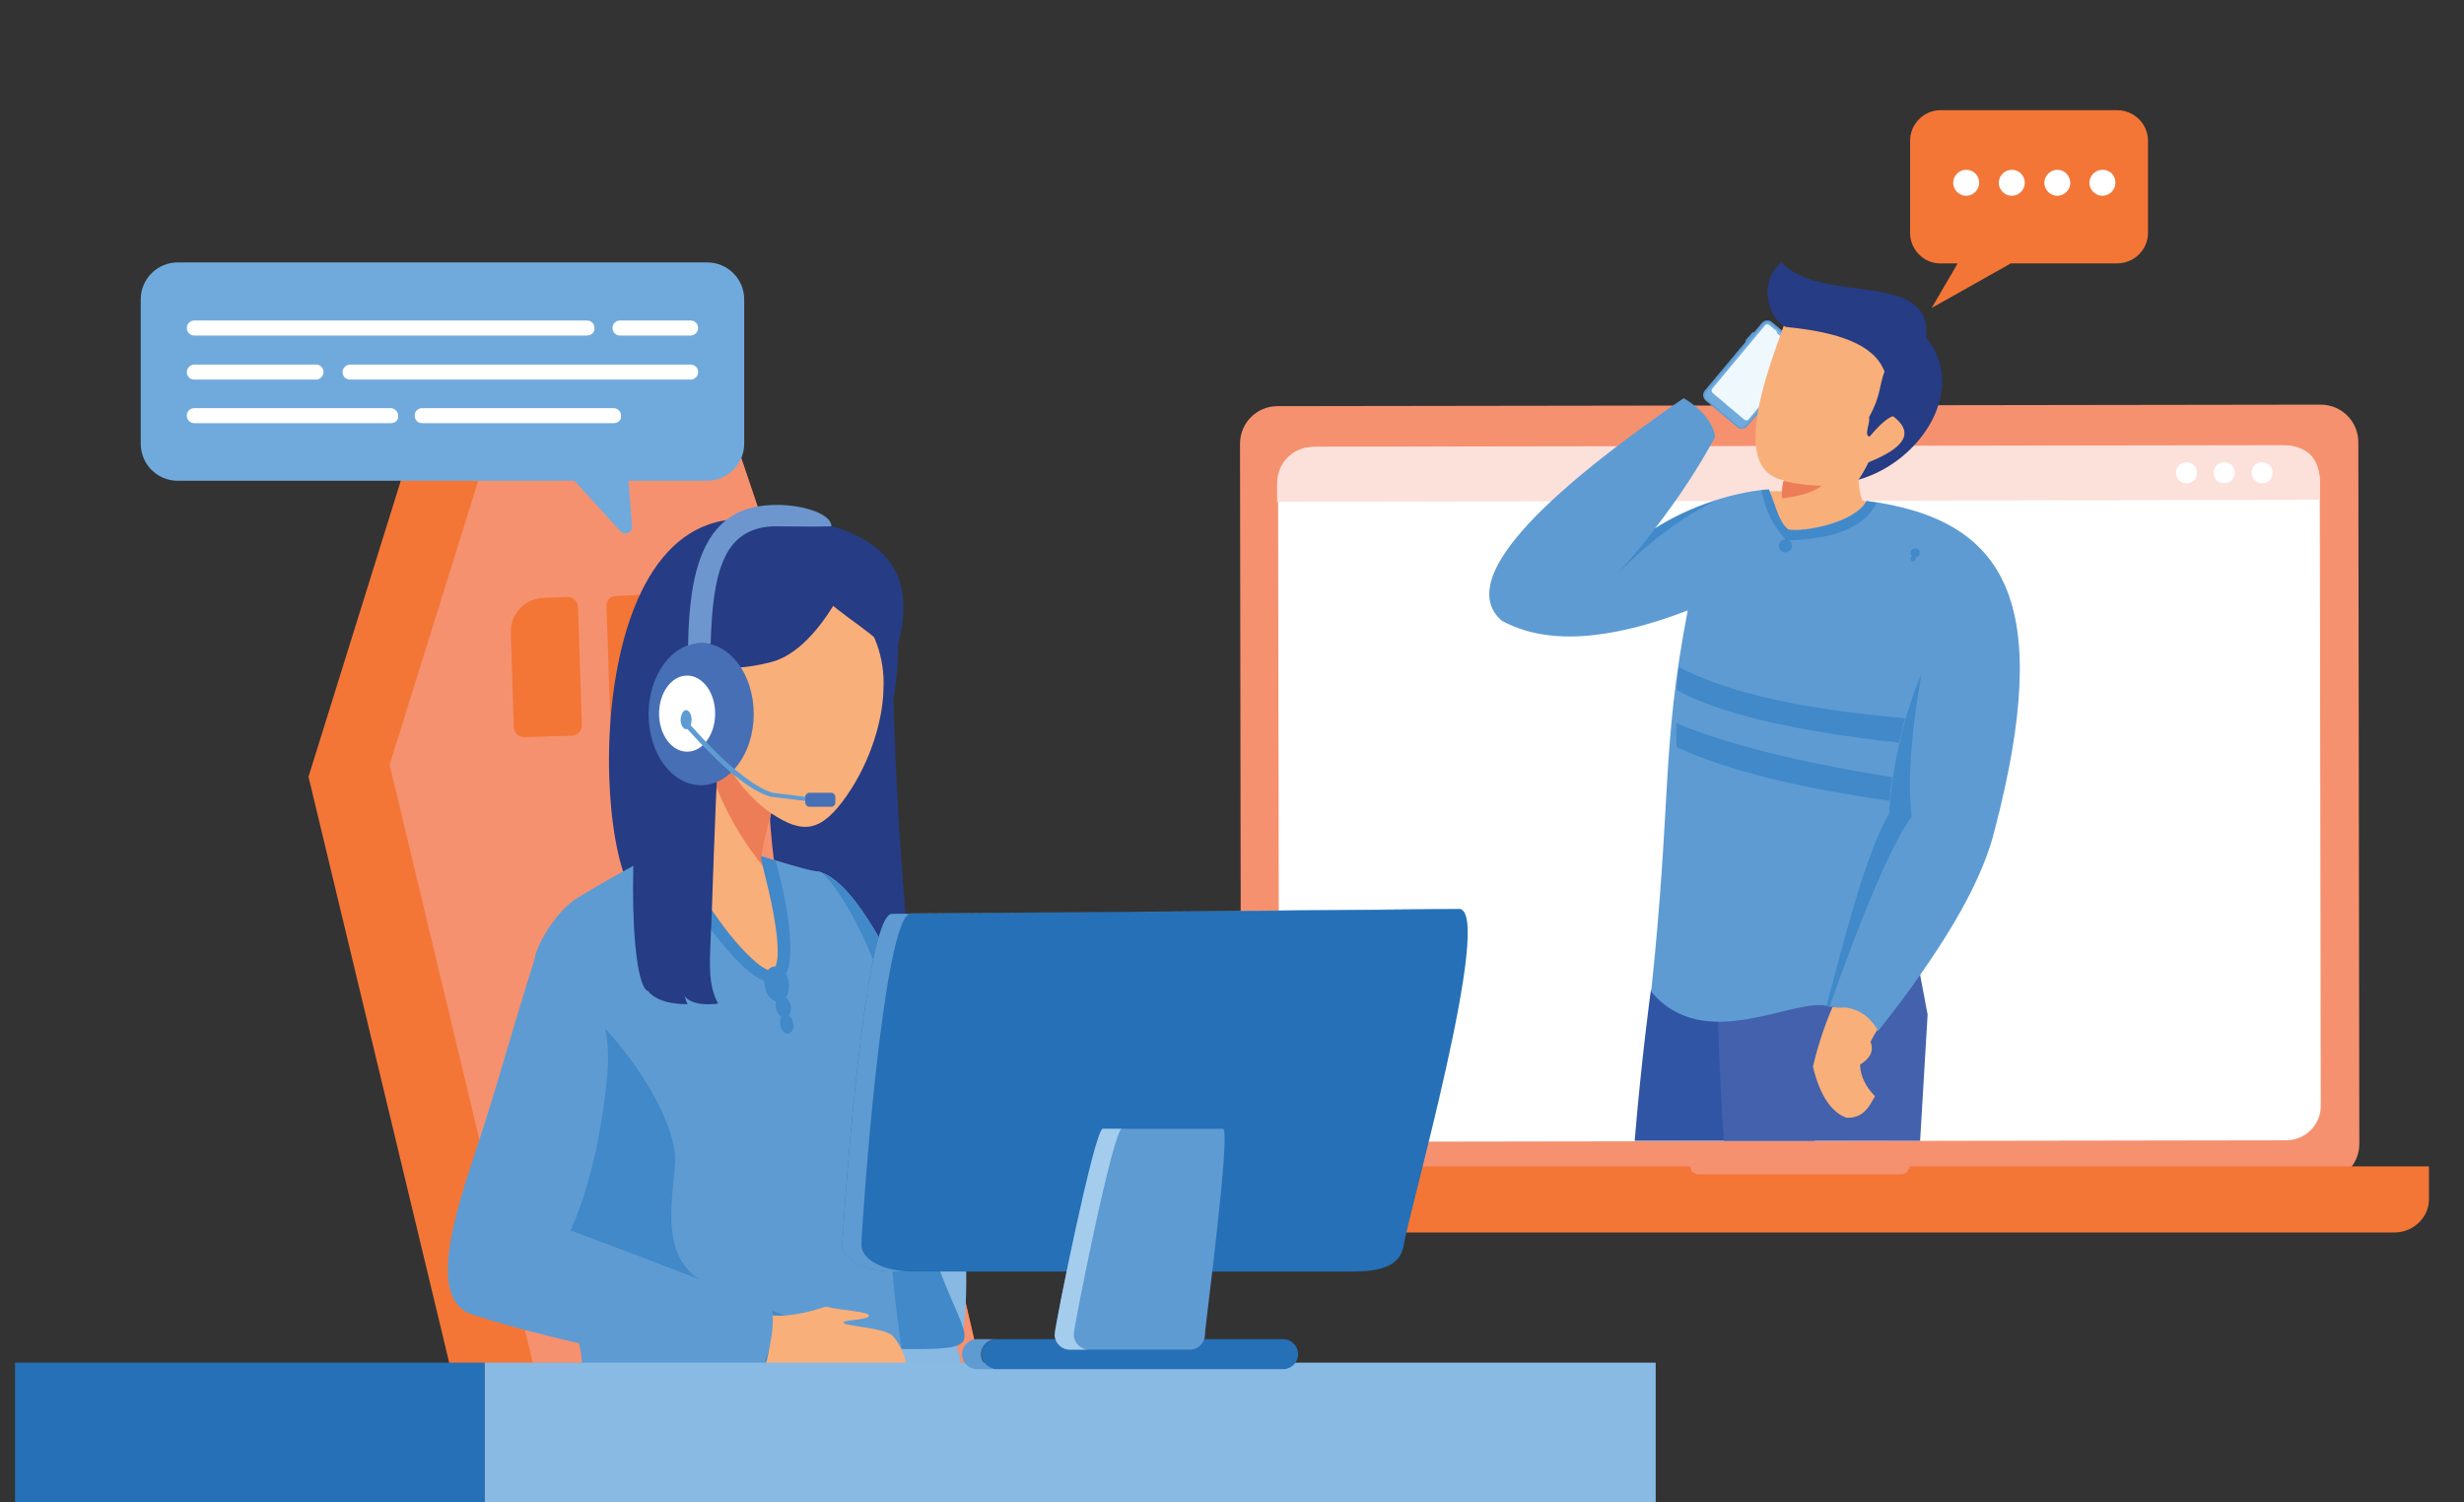
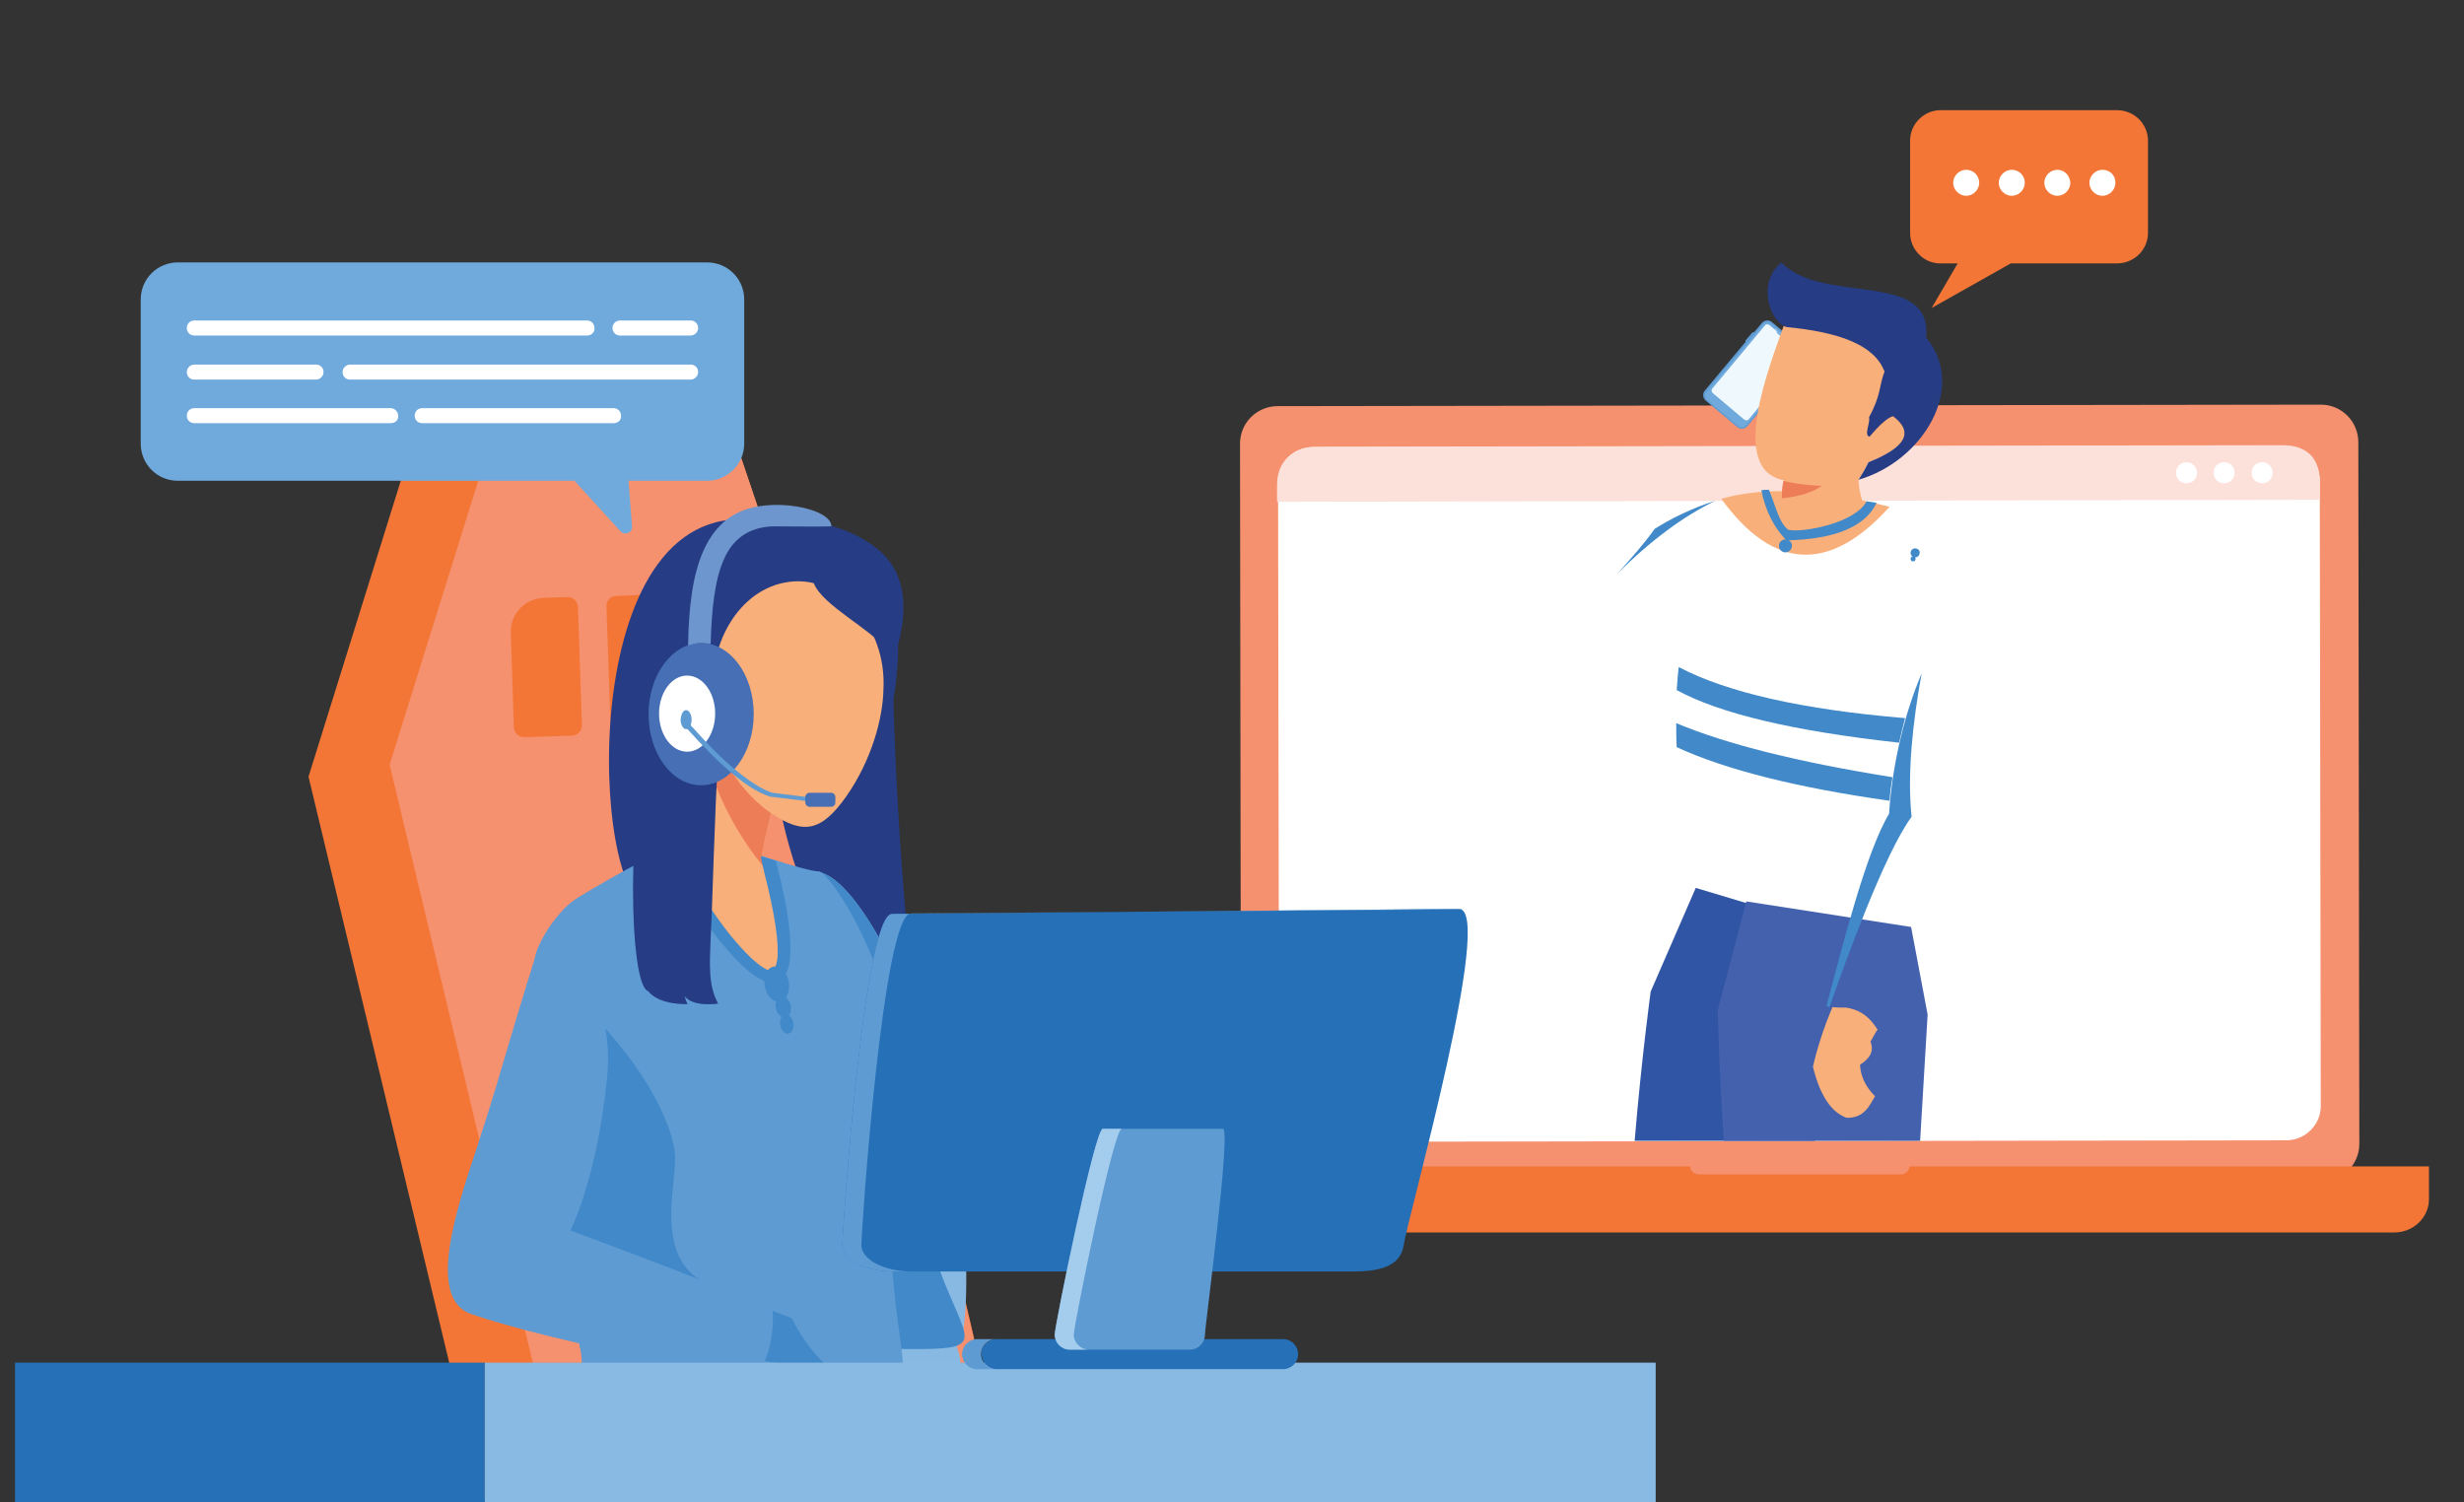
<svg xmlns="http://www.w3.org/2000/svg" version="1.1" id="Layer_1" x="0px" y="0px" viewBox="0 0 492 300" style="enable-background:new 0 0 492 300;" xml:space="preserve">
  <rect x="0" y="0" width="492" height="300" fill="#333333" stroke="none" />
  <style type="text/css">
	.st0{fill-rule:evenodd;clip-rule:evenodd;fill:#F5916F;}
	.st1{fill-rule:evenodd;clip-rule:evenodd;fill:#FFFFFF;}
	.st2{fill-rule:evenodd;clip-rule:evenodd;fill:#FCE0DA;}
	.st3{fill-rule:evenodd;clip-rule:evenodd;fill:#F37637;}
	.st4{fill-rule:evenodd;clip-rule:evenodd;fill:#F9AF79;}
	.st5{fill-rule:evenodd;clip-rule:evenodd;fill:#5E9BD3;}
	.st6{fill-rule:evenodd;clip-rule:evenodd;fill:#70AADC;}
	.st7{fill-rule:evenodd;clip-rule:evenodd;fill:#EEF8FD;}
	.st8{fill-rule:evenodd;clip-rule:evenodd;fill:#D7E4F1;}
	.st9{fill-rule:evenodd;clip-rule:evenodd;fill:#263C84;}
	.st10{fill-rule:evenodd;clip-rule:evenodd;fill:#ED7D57;}
	.st11{fill-rule:evenodd;clip-rule:evenodd;fill:#3155A5;}
	.st12{fill-rule:evenodd;clip-rule:evenodd;fill:#4361AC;}
	.st13{fill-rule:evenodd;clip-rule:evenodd;fill:#4189C9;}
	.st14{fill-rule:evenodd;clip-rule:evenodd;fill:#88B9E3;}
	.st15{fill-rule:evenodd;clip-rule:evenodd;fill:#F29E63;}
	.st16{fill-rule:evenodd;clip-rule:evenodd;fill:#F1944E;}
	.st17{fill-rule:evenodd;clip-rule:evenodd;fill:#466FB5;}
	.st18{fill-rule:evenodd;clip-rule:evenodd;fill:#6D96CE;}
	.st19{fill:#88BAE4;}
	.st20{fill:#2570B7;}
	.st21{fill-rule:evenodd;clip-rule:evenodd;fill:#2570B7;}
	.st22{fill-rule:evenodd;clip-rule:evenodd;fill:#A4CCEC;}
</style>
  <path class="st0" d="M463.6,235.9l-208.3,0.3c-4.2,0-7.5-3.4-7.5-7.5l-0.2-140.1c0-4.2,3.4-7.5,7.5-7.5l208.3-0.3  c4.2,0,7.5,3.4,7.5,7.5l0.2,140.1C471.1,232.5,467.8,235.9,463.6,235.9L463.6,235.9z" />
  <path class="st1" d="M456.5,227.7L262.3,228c-3.8,0-6.9-3.1-6.9-6.8l-0.2-125c0-3.8,3.1-6.9,6.9-6.9L456.3,89c3.8,0,6.9,3.1,6.9,6.9  l0.2,125C463.4,224.6,460.3,227.7,456.5,227.7L456.5,227.7z" />
  <path class="st2" d="M463.2,96.3l0,3.5L255,100.2l0-3.5c0-4.2,2.9-7.5,7.8-7.5l192.6-0.3C460.6,88.8,463.2,91.4,463.2,96.3  L463.2,96.3z" />
  <path class="st1" d="M438.7,94.4c0,1.2-0.9,2.1-2.1,2.1c-1.2,0-2.1-0.9-2.1-2.1c0-1.2,0.9-2.1,2.1-2.1  C437.7,92.3,438.7,93.2,438.7,94.4z M453.8,94.4c0,1.2-0.9,2.1-2.1,2.1s-2.1-0.9-2.1-2.1c0-1.2,0.9-2.1,2.1-2.1  C452.8,92.3,453.8,93.2,453.8,94.4L453.8,94.4z M446.2,94.4c0,1.2-0.9,2.1-2.1,2.1c-1.2,0-2.1-0.9-2.1-2.1c0-1.2,0.9-2.1,2.1-2.1  C445.3,92.3,446.2,93.2,446.2,94.4L446.2,94.4z" />
  <path class="st3" d="M233.7,232.9h103.8c0,0.9,0.8,1.6,1.7,1.6h40.4c0.9,0,1.6-0.7,1.7-1.6H485v6.6c0,3.6-3.1,6.6-6.9,6.6H238.3  c-2.6,0-4.6-2-4.6-4.5V232.9z" />
  <path class="st4" d="M371.9,72.8c-7.2-3.4-6.7,2.1-8.7,7.6c2.6,1.8,4,3.4,4.8,6c2.3-1.3,3.8-0.7,5.5-2.8c2.7-2.6,6.3-7.8,3.3-8.5  c-1.2,2.3-2.4,2.8-3.9,3.6c0.3-1.2,0.6-2.4,1.1-3.5c0.6-1.5,1.7-3.1,3.4-4.6c2.9-0.4,4.1-1.1,3.7-2.2  C377.6,67.3,374.5,68.8,371.9,72.8L371.9,72.8z" />
  <path class="st5" d="M360.1,69.6l-6.3-5.3c-0.6-0.5-1.5-0.4-2,0.2l-1.6,1.9c-0.1-0.1-0.3-0.1-0.3,0l-1.3,1.5c-0.1,0.1-0.1,0.3,0,0.3  l-8.2,9.8c-0.5,0.6-0.4,1.5,0.2,2l6.3,5.3c0.6,0.5,1.5,0.4,2-0.2l7-8.3c0,0,0,0,0,0c0.1,0.1,0.3,0.1,0.3,0l1.3-1.5  c0.1-0.1,0.1-0.3,0-0.3c0,0,0,0,0,0l0.4-0.5c0,0,0,0,0,0c0.1,0.1,0.3,0.1,0.3,0l1.3-1.5c0.1-0.1,0.1-0.3,0-0.3c0,0,0,0,0,0l0.8-1  C360.8,71,360.7,70.1,360.1,69.6L360.1,69.6z" />
  <path class="st6" d="M359.9,69.9l-6.3-5.3c-0.4-0.4-1.1-0.3-1.5,0.1l-11.4,13.6c-0.4,0.4-0.3,1.1,0.1,1.5l6.3,5.3  c0.4,0.4,1.1,0.3,1.5-0.1L360,71.4C360.4,70.9,360.3,70.3,359.9,69.9L359.9,69.9z" />
  <path class="st7" d="M359.6,70.2c-2.1-1.7-4.2-3.5-6.3-5.3c-0.3-0.2-0.7-0.2-0.9,0.1l-10.5,12.6c-0.2,0.3-0.2,0.6,0.1,0.9l6.3,5.3  c0.3,0.2,0.7,0.2,0.9-0.1l10.5-12.6C359.9,70.8,359.9,70.4,359.6,70.2z" />
  <path class="st8" d="M355.2,66.2l3.5,2.9c0,0,0,0,0,0.1c0,0,0,0-0.1,0L355.2,66.2C355.1,66.3,355.1,66.2,355.2,66.2  C355.1,66.2,355.2,66.2,355.2,66.2z M354.9,66l-0.3-0.3c0,0-0.1,0-0.1,0c0,0,0,0,0,0.1L354.9,66C354.9,66.1,354.9,66.1,354.9,66  C355,66.1,354.9,66,354.9,66z" />
  <path class="st6" d="M358.1,68.9l-3.3-2.7c-0.1,0.1,0,0.3,0.1,0.4l2.8,2.3C357.8,69,358,69,358.1,68.9z" />
  <path class="st4" d="M376.9,71.4c-0.1,0.9-4.2,4.2-5.1,3.9c-4.6-1.4-8.1,4.8-7.2,1.7c0.2-0.6,0.8-3.6,1.2-4.1  C369.5,66.8,377.4,67.5,376.9,71.4L376.9,71.4z" />
  <path class="st4" d="M377.3,101.2c-12,13.3-23.2,12.7-33.6-1.6C352.5,97.1,363.6,97.7,377.3,101.2z" />
  <path class="st4" d="M372.2,100.8c-0.6-1.3-1-3-1.1-5c0.6-0.9,1.2-2.1,2-3.5c7.5-2.9,9.2-6,4.9-9.2c-1.1,0.3-2.6,1.7-4.7,4.1  c-1.1-0.3,0.7-3,0.4-4.2c2.4-4.3,1.6-6,2.7-8.8c-2.1-5.5-9.7-8.7-20-9.8c-3.1,8.8-11.4,29.4-0.2,31.5l-0.2,1.2  c-0.3,3.8,0.1,7.9,0.2,11.3l0.1,0.5C360.3,107.9,364.8,105.4,372.2,100.8L372.2,100.8z" />
  <path class="st9" d="M356.7,65.3c10.2,1,17.5,3.4,19.6,8.9c-1.1,2.8-0.7,4.8-3.1,9.1c0.3,1.2-1.1,3.6,0.1,3.9c2-2.4,3.6-3.8,4.7-4.1  c4.2,3.2,2.6,6.2-4.9,9.2c-0.7,1.4-1.4,2.6-2,3.5c12.8-3.7,21.8-18.4,13.5-28.4c1.3-13.7-20.8-6.4-28.9-15  C350.5,56.8,353.7,64.5,356.7,65.3L356.7,65.3z" />
  <path class="st10" d="M363.8,97c-1.9,0-5.6-0.4-7.7-1l-0.2,1.2c-0.1,0.7-0.1,1.5-0.1,2.3c0,0,0,0,0.1,0  C359.4,99.1,362,98.3,363.8,97z" />
  <path class="st11" d="M338.6,177.3l-9,20.7c0,0-1.8,13.1-3.2,29.8h36l7.9-41L338.6,177.3L338.6,177.3z" />
  <path class="st12" d="M348.7,180l-5.7,21.7c0,0,0.2,11.2,1.2,26.1h39.2l1.5-25.2l-3.3-17.5L348.7,180L348.7,180z" />
-   <path class="st5" d="M337,121.9c-5.3,27.5-3.2,37.3-7.3,76.1c10.7,12.9,29.1,0.7,35.6,3c2.8,0.3,7.2,0.7,9.7,4.9  c3.3-4.2,6.3-8.1,8.8-11.8c8.1-11.6,12.6-20.7,14.5-28.4c11.9-45.7,2.3-62-25.6-65.7c-2.3,4.4-12.7,6.3-15.6,5.7  c-1.9-1.4-2.6-4.8-3.9-8c-8.7,0.7-17.6,4.4-22.7,7.8c4.7-6.1,8.7-12.2,12-18.3c-0.6-3-2.7-5.5-6.3-7.7  c-32.4,22.3-44.5,37.1-36.4,44.4C308.6,128.8,321.1,128,337,121.9L337,121.9z" />
  <path class="st13" d="M365.3,201.1c3.3-9.4,11-30.7,16.4-38c-0.9-8.4,0.2-18.8,2-28.6c-3,7-5.8,17.1-6.5,28  c-4.6,7.6-9.4,26.7-12.5,38.4C365.5,200.9,364.4,201,365.3,201.1L365.3,201.1z M322.9,114.6c6.8-6.8,13.4-11.6,19.6-14.6  c-4.8,1.5-9.1,3.7-12.1,5.6C328.2,108.7,325.6,111.6,322.9,114.6L322.9,114.6z" />
  <path class="st4" d="M365.9,201.1c-1.7,4-3,8-3.9,11.9c1.4,5.8,3.7,9.1,6.7,10.2c3.6,0.1,4.6-2.5,5.7-4.3c-1.9-1.9-2.9-4-3-6.3  c2.1-1.3,2.8-2.8,2.1-4.6c0.5-0.9,0.9-1.7,1.4-2.4c-2-3.2-4.1-4-6.2-4.4C367.7,201.2,366.8,201.2,365.9,201.1L365.9,201.1z" />
  <path class="st13" d="M377.3,159.9c-18.3-2.6-32.5-6.1-42.5-10.7c-0.1-1.6-0.1-3.2-0.1-4.8c10,4.2,24.4,7.8,43.2,10.8  C377.6,156.7,377.4,158.3,377.3,159.9z" />
  <path class="st13" d="M379.2,148.3c-21-2.3-35.8-5.8-44.4-10.5c0.1-1.4,0.2-3,0.4-4.6c9.7,5.1,24.8,8.5,45.2,10.2  C380,144.9,379.6,146.6,379.2,148.3z M357.1,105.8c2.9,0.6,13.3-1.3,15.6-5.7c0.7,0.1,1.3,0.2,2,0.3c-2.2,4.7-8.2,7.3-18,7.5  c-2.6-2.7-4.2-6-5-10c0.5-0.1,1-0.1,1.5-0.1C354.6,101.1,355.2,104.4,357.1,105.8L357.1,105.8z" />
  <path class="st13" d="M356.5,107.7c-0.7,0-1.3,0.6-1.3,1.3c0,0.7,0.6,1.3,1.3,1.3c0.7,0,1.3-0.6,1.3-1.3  C357.8,108.2,357.2,107.7,356.5,107.7z" />
  <path class="st13" d="M382.4,109.5c-0.5,0-0.9,0.4-0.9,0.9c0,0.5,0.4,0.9,0.9,0.9c0.5,0,0.9-0.4,0.9-0.9  C383.4,109.9,382.9,109.5,382.4,109.5z" />
  <path class="st13" d="M382,111.1c-0.3,0-0.5,0.2-0.5,0.5s0.2,0.5,0.5,0.5c0.3,0,0.5-0.2,0.5-0.5S382.3,111.1,382,111.1z" />
  <path class="st3" d="M201.5,297.3l-105.2,2.3L61.6,155.1l21.2-68l63.2-1.5l20,59.2L201.5,297.3z" />
  <path class="st0" d="M112.9,299.3L77.8,152.7l20.6-66l47.6-1.2l20,59.2l35.4,152.6L112.9,299.3z" />
  <path class="st3" d="M108.5,119.4l4.8-0.2c1.1,0,2,0.8,2.1,1.9l0.8,23.7c0,1.1-0.8,2-1.9,2.1l-9.6,0.3c-1.1,0-2-0.8-2.1-1.9  l-0.6-18.9C101.8,122.7,104.8,119.5,108.5,119.4L108.5,119.4z" />
  <path class="st3" d="M127.8,118.8l-4.8,0.2c-1.1,0-2,1-1.9,2.1l0.8,23.7c0,1.1,1,2,2.1,1.9l9.6-0.3c1.1,0,2-1,1.9-2.1l-0.6-18.9  C134.7,121.6,131.6,118.6,127.8,118.8L127.8,118.8z" />
  <path class="st3" d="M195.6,272.1l5,21.7H96.8v-21.7H195.6z" />
  <path class="st0" d="M111.6,293.8l-5.2-21.7h89.2l5,21.7H111.6z" />
  <path class="st3" d="M94.9,293.8l-5.2-21.7h7.1v21.7H94.9z" />
-   <path class="st9" d="M153.9,132.2c0,0-4.1,26.9-4.9,37.5c-0.4,5.3-0.9,9.6,2.4,13.1c0,0-8.3,0.8-11.1-1.5c0,0,0.6,1.1,1.1,1.6  c0,0-9.3,0.3-13.1-2.6c-10.5-5.4-13.1-85.6,26-75.8c0,0,25.8-2.2,23.8,23.1c0.4,30,3.1,66.5,5.1,71.7c-2.9,1.7-9.9-3.8-10.8-6.2  c-0.8-2.1-1.2-4.6-1.4-5.2c0,0,0.9,7.3,1.3,7.7c0,0-10.7-11.8-15.1-15.1C152.7,177.2,152.7,137.4,153.9,132.2L153.9,132.2z" />
+   <path class="st9" d="M153.9,132.2c0,0-4.1,26.9-4.9,37.5c-0.4,5.3-0.9,9.6,2.4,13.1c0,0-8.3,0.8-11.1-1.5c0,0,0.6,1.1,1.1,1.6  c0,0-9.3,0.3-13.1-2.6c-10.5-5.4-13.1-85.6,26-75.8c0,0,25.8-2.2,23.8,23.1c0.4,30,3.1,66.5,5.1,71.7c-2.9,1.7-9.9-3.8-10.8-6.2  c-0.8-2.1-1.2-4.6-1.4-5.2c0,0,0.9,7.3,1.3,7.7C152.7,177.2,152.7,137.4,153.9,132.2L153.9,132.2z" />
  <path class="st9" d="M147.9,142.5c0,0-5.5-8.7-6.8-16.1c-0.9-5.3,1.8-24.9,21.5-22.1c0,0,5.7,0.6,11.1,4.2  c4.3,2.9,10.5,9.1,3.6,26.2l-1.8,5.8L147.9,142.5L147.9,142.5z" />
  <path class="st14" d="M163.5,174.1c8.1,1.8,18.3,24.2,23.3,38.6c6.4,15.1,7.8,54.8,4.2,56.1c6.8,17.2-33.5,0.6-31.6,0.5  C161.2,269,163.5,174.1,163.5,174.1z" />
  <path class="st13" d="M181.5,199.3c-5.3-12-12.2-23.9-18-25.2c0,0-0.2,8.5-0.5,20.4c2.2,26.3,6,65.1,7,74.8  C216.2,269.5,176.4,273.4,181.5,199.3L181.5,199.3z" />
  <path class="st5" d="M133.7,169.1c0,0-9.8,4.9-18.4,10.2c-4.8,2.9-9.7,11.8-8.3,13.4c0.9,1.1,3.6-0.8,2.9-0.4c-6,3,8.9,86.7,14,90.6  c5.1,3.8,49.7,0.7,54.8-4.2c5.1-4.8-3.9-19.7,0.5-49.4c4.4-29.7-13.4-55.3-15.7-55.3c-2.3,0.1-17.2-5-17.2-5L133.7,169.1  L133.7,169.1z" />
  <path class="st13" d="M123.9,282.9c5.1,3.8,37,3.9,50.6-0.3c1.5-0.5,8.5-3.2,8.7-5.8c-1.6-0.3-8.2,0.5-10.8-0.1  c-9.2-2.1-14.3-13.5-14.3-13.5s-5.1-1.8-16.4-6.6c-11.3-4.8-6.7-19.3-6.9-25.7c-0.3-6.4-7.2-22.3-27.7-38.2l-1.9,3.8  C103.6,211,119.2,279.3,123.9,282.9L123.9,282.9z" />
  <path class="st4" d="M143.2,134.8l-10,36.4c0,0,16.9,26.3,21.5,23.9c4.6-2.3-2.6-21.3-2.6-23.9c0-2.6,7.2-29.2,7.2-29.2L143.2,134.8  z" />
  <path class="st10" d="M152.4,173c-0.2-0.9-0.3-1.5-0.3-1.9c0-2.6,7.2-29.2,7.2-29.2l-16.2-7.1l-3.3,12  C142.7,159.3,147.9,167.5,152.4,173z" />
  <path class="st4" d="M176.4,137.7c-0.1,5.6-2.3,14-7.4,21.3c-5,7.1-8.6,7.7-15,3.4c-5.5-3.7-12.1-12.1-11.5-20.9  c-1.7-12.7,5.1-24,15-25.3C167.4,114.8,177.1,124.9,176.4,137.7L176.4,137.7z" />
  <path class="st4" d="M222.8,278.9c19.4-2.9,25.9-2,37.8,20c8.2,15.2,18.3,38.8,26.7,53.7h-23.1c-8-7.5-17.1-16.5-25.2-26.2  c-12.1-14.6-18.3-24.2-19.3-33C218.8,284.6,222.8,278.9,222.8,278.9L222.8,278.9z" />
  <path class="st15" d="M268.6,352.6c-3.8-11.3-7.5-26.9-11-41.3c-6-24.5-12.3-30.3-16.4-32.9c-4.8-1.2-10.6-0.7-18.4,0.5  c0,0-4,5.7-3.1,14.5c0.9,8.7,7.2,18.4,19.3,33c8.1,9.8,17.2,18.7,25.2,26.2H268.6z" />
  <path class="st11" d="M228.7,298.3c0,0-5.2,38.8-9.9,42.7c-3.4,2.8-5.9,3-8.3-8.6c-2.4-11.6,3.7-54.7,3.7-54.7L228.7,298.3  L228.7,298.3z" />
  <path class="st16" d="M224.6,319.2l-47.7,8l26.9-38.5l20.5-4.2l12.3,2.8L224.6,319.2z" />
  <path class="st15" d="M125.5,280.4c-16.9,30.3-5.4,49.5,15.2,51.5c20.6,2,53-1.8,71.9-17.5c18.9-15.7,34.5-32.3,32.3-34.7  C242.7,277.3,125.5,280.4,125.5,280.4L125.5,280.4z" />
  <path class="st4" d="M221.4,303c3.5-10.4,7.5-18.3,15.2-18.5c8.1-0.2,13.1,4.1,13.5,17.3c0.2,9,0.5,30,0.6,50.6h-28.4  c-1.6-6.8-3.1-14.9-4.4-25.3C216.9,319.7,219.3,309.4,221.4,303L221.4,303z" />
  <path class="st13" d="M154.9,171.9c2.7,10,3.2,16.1,2.8,19.9c-0.2,1.8-0.8,3-1.7,3.7c-1,0.8-2.3,0.9-3.8,0.2  c-2.1-0.9-4.8-3.4-8.2-7.5c-2.7-3.2-6.4-8.8-10.7-15.3l-1.5-2.2l2.3-1l1.2,1.9c4.3,6.4,7.9,11.9,10.5,15.1l0,0  c3.1,3.8,5.6,6.1,7.3,6.9c0.6,0.3,1.1,0.3,1.3,0.1c0.4-0.3,0.6-1,0.8-2.1c0.4-3.2-0.5-9.2-2.6-17.4c-0.2-1-0.5-2-0.7-3.2  L154.9,171.9L154.9,171.9z" />
  <path class="st12" d="M117.3,277.7c0,0-7.8,32.1-1.3,48.2c3.3,8.1,8.3,9.1,28.8,8.6c19.9-0.5,45-0.9,51.7-1.3c8.4-0.5,17.6,9,17.6,9  s-5.9-23.7-1.9-42.8c4-19.1,10.4-20.4,10.4-20.4l-8.6-1.2H117.3L117.3,277.7z" />
  <path class="st5" d="M115,266.6c4.3,9.1-4.6,24.8-1.5,29.3c3.1,4.5,21,0.6,32.7-8.8c11.7-9.4,33.9-11.5,33.9-11.5L115,266.6z" />
-   <path class="st4" d="M159.9,275.1c2.7,1.2,14.6,1.2,18.9,0.3c4.2-0.9,1.1-6.9-0.5-8.6c-1.6-1.7-9.1-1.9-9.8-2.6  c-0.7-0.7,4.5-0.5,5-1.4c0.5-0.9-5.6-1.1-8.6-1.9c-1.2,0.4-6.8,2.3-11,1.7c-0.1,2.7,0.2,6.3-1.2,10.4  C154.3,273.7,158.7,274.6,159.9,275.1z" />
  <path class="st5" d="M115.7,268.3c0.1,0.8,0.6,2.4,0.4,3c0.5,0.1,1.4,0.1,1.9,0.1c1.8,0.2,3.7,0.4,5.5,0.6c1,0.1,2,0.2,3,0.3  c12.4,1.4,23.1,2.2,24.3,1.2c-9.4-1.4-9.8-1.8-10.6-1.8C131.1,271.3,123.4,269.2,115.7,268.3L115.7,268.3z" />
  <path class="st9" d="M173.6,113.5c-1.6-0.8-2.8-0.6-3.4,0.5c0.4,2.6,1.6,4.5,3.6,5.7C173.2,118.5,173.1,116.5,173.6,113.5  L173.6,113.5z" />
-   <path class="st9" d="M171.2,111.4c0,0-6.8,18.1-17.2,20.8c-10.4,2.7-15-0.1-15-0.1s8-6.3,9.7-17.4  C148.6,114.7,166,102.8,171.2,111.4z" />
  <path class="st9" d="M143.4,151.7c0.1-0.3,0.2-0.6,0.2-0.9c-0.8-2.6-1.1-5.6-0.7-8.9c-2.5-2.2-8-0.3-12.6,1.1  c-5.4,18.9-4.7,53.8-0.9,54.9c2.3,2.9,7.9,2.6,7.9,2.6c-0.3-0.5-0.6-1.6-0.6-1.6c1.7,2.3,6.7,1.5,6.7,1.5c-2-3.6-1.7-7.8-1.5-13.1  C142.2,182.6,142.8,158.8,143.4,151.7L143.4,151.7z" />
  <path class="st4" d="M146,141.2c-0.2,3.2-2.2,5.7-4.6,5.6c-2.4-0.1-4.1-2.8-4-6c0.2-3.2,2.2-5.7,4.6-5.6  C144.4,135.3,146.1,138,146,141.2L146,141.2z" />
  <path class="st9" d="M174.4,122.4c1.3-5,2.7-6.4,4.1-4.4c1.2,8.1,1.1,15.6-0.3,22.5C178.3,136.2,177,130.2,174.4,122.4L174.4,122.4z  " />
  <path class="st9" d="M162.3,114.9c-1.6-4.9-1.2-6.9,1.1-5.9c5.4,6.1,9.5,12.5,12,19C171.3,124.1,161.7,119.1,162.3,114.9  L162.3,114.9z" />
  <path class="st13" d="M154.5,193c1.3-0.2,2.7,1.1,3,3.1c0.3,1.9-0.5,3.7-1.8,3.9c-1.3,0.2-2.7-1.1-3-3.1  C152.3,195,153.1,193.3,154.5,193L154.5,193z" />
  <path class="st13" d="M156,198.9c0.8-0.1,1.6,0.7,1.9,1.9c0.2,1.2-0.3,2.3-1.1,2.4c-0.8,0.1-1.6-0.7-1.9-1.9  C154.7,200.2,155.2,199.1,156,198.9z" />
  <path class="st13" d="M156.8,202.6c0.7-0.1,1.4,0.6,1.6,1.7c0.2,1-0.3,2-1,2.1c-0.7,0.1-1.4-0.6-1.6-1.7  C155.6,203.7,156,202.8,156.8,202.6L156.8,202.6z" />
  <path class="st5" d="M107.4,189.4c-8.2,26.3-7,23.9-12.3,40.1c-3.9,11.8-10,29.8-1,32.9c16,5.5,55,13.3,57.3,11.2  c2.8-2.4,3.2-10.7,2.8-11.9c-0.4-1.2-40.3-16-40.3-16s5.3-10.3,7.3-30.3C123.3,195.5,109.4,186.8,107.4,189.4L107.4,189.4z" />
  <path class="st17" d="M140,128.4c5.8,0,10.5,6.3,10.5,14.2c0,7.8-4.7,14.2-10.5,14.2c-5.8,0-10.5-6.3-10.5-14.2  C129.5,134.8,134.2,128.4,140,128.4z" />
  <path class="st1" d="M137.2,134.9c3.1,0,5.6,3.4,5.6,7.6s-2.5,7.6-5.6,7.6c-3.1,0-5.6-3.4-5.6-7.6S134.1,134.9,137.2,134.9z" />
  <path class="st18" d="M137.4,128.9c0.1-7.6,0.9-14,3-18.8c1.5-3.4,3.6-6,6.7-7.6c6.7-3.5,19-1,18.9,2.6c-3.8,0.1-7.7,0-11.7,0  c-5,0.2-8.1,2.7-9.8,6.7c-1.8,4.1-2.4,9.9-2.6,16.8c-0.6-0.1-1.2-0.2-1.8-0.2C139.1,128.4,138.3,128.6,137.4,128.9L137.4,128.9z" />
  <path class="st5" d="M137.8,144.7c3.5,3.9,6.6,7.1,9.4,9.3c2.7,2.2,5.1,3.7,7,4.3l8.9,1.1l-0.1,0.8l-9-1.1l-0.1,0  c-2.1-0.6-4.6-2.1-7.4-4.4c-2.8-2.3-5.9-5.4-9.5-9.4L137.8,144.7L137.8,144.7z" />
  <path class="st17" d="M161.6,158.3h4.4c0.4,0,0.8,0.4,0.8,0.8v1.2c0,0.4-0.4,0.8-0.8,0.8h-4.4c-0.4,0-0.8-0.4-0.8-0.8v-1.2  C160.8,158.7,161.2,158.3,161.6,158.3z" />
  <path class="st5" d="M137,141.8c0.6,0,1.1,0.9,1.1,1.9c0,1.1-0.5,1.9-1.1,1.9s-1.1-0.9-1.1-1.9C136,142.6,136.4,141.8,137,141.8z" />
  <path class="st3" d="M195.6,272.1l0.3,1.4h-0.8c-1.1,0-2-0.6-2.5-1.4H195.6z" />
  <path class="st0" d="M192.6,272.1h3l0.3,1.4h-0.8C194.1,273.5,193.1,272.9,192.6,272.1z" />
  <path class="st19" d="M330.6,272.1H96.8V300h233.8V272.1z" />
  <path class="st20" d="M96.8,272.1H3V300h93.8V272.1z" />
  <path class="st20" d="M199,267.4h57.2c1.7,0,3,1.4,3,3c0,1.7-1.4,3-3,3H199c-1.7,0-3-1.4-3-3C195.9,268.8,197.3,267.4,199,267.4  L199,267.4z" />
  <path class="st21" d="M270,253.9h-91.6c-5.6,0-10.2-2.4-10.2-5.2c0-2.9,4.3-66.1,9.9-66.2l113.2-1c7.3-0.1-10.3,61.8-11,67.1  C279.6,252.9,275.6,253.9,270,253.9L270,253.9z" />
  <path class="st5" d="M195.1,267.4h3.8c-1.7,0-3,1.4-3,3c0,1.7,1.4,3,3,3h-3.8c-1.7,0-3-1.4-3-3S193.5,267.4,195.1,267.4L195.1,267.4  z" />
  <path class="st5" d="M182.2,253.9h-3.8c-5.6,0-10.2-2.3-10.2-5.2c0-2.9,4.3-66.1,9.9-66.2l113.2-1c0.3,0,0.5,0,0.7,0.1l-110.1,0.8  c-5.6,0-9.9,63.3-9.9,66.2C172,251.6,176.6,253.9,182.2,253.9L182.2,253.9z" />
  <path class="st5" d="M237.6,269.5h-24c-1.7,0-3-1.4-3-3c0-1.7,8-41.1,9.6-41.1h24c1.7,0-3.6,39.5-3.6,41.1  C240.6,268.1,239.3,269.5,237.6,269.5L237.6,269.5z" />
  <path class="st22" d="M217.4,269.5h-3.8c-1.7,0-3-1.4-3-3c0-1.7,8-41.1,9.6-41.1h3.8c-1.7,0-9.6,39.5-9.6,41.1  C214.4,268.1,215.8,269.5,217.4,269.5L217.4,269.5z" />
  <path class="st3" d="M381.4,46.5V28.1c0-3.4,2.8-6.1,6.1-6.1h35.2c3.4,0,6.2,2.7,6.2,6.1v18.4c0,3.4-2.8,6.1-6.2,6.1h-21.2  l-15.8,8.9l5.2-8.9h-3.3C384.2,52.7,381.4,49.9,381.4,46.5L381.4,46.5z" />
  <path class="st1" d="M419.8,33.9c-1.4,0-2.6,1.2-2.6,2.6c0,1.4,1.2,2.6,2.6,2.6c1.4,0,2.6-1.2,2.6-2.6  C422.4,35,421.3,33.9,419.8,33.9z" />
  <path class="st1" d="M410.8,33.9c-1.4,0-2.6,1.2-2.6,2.6c0,1.4,1.2,2.6,2.6,2.6c1.4,0,2.6-1.2,2.6-2.6  C413.3,35,412.2,33.9,410.8,33.9z" />
  <path class="st1" d="M401.7,33.9c-1.4,0-2.6,1.2-2.6,2.6c0,1.4,1.2,2.6,2.6,2.6c1.4,0,2.6-1.2,2.6-2.6  C404.3,35,403.1,33.9,401.7,33.9z" />
  <path class="st1" d="M392.6,33.9c-1.4,0-2.6,1.2-2.6,2.6c0,1.4,1.2,2.6,2.6,2.6c1.4,0,2.6-1.2,2.6-2.6C395.2,35,394,33.9,392.6,33.9  z" />
  <path class="st6" d="M141.2,96h-15.7l0.7,9.1c0.1,1.3-1.5,1.9-2.3,1L114.7,96H35.5c-4.1,0-7.4-3.3-7.4-7.4V59.8  c0-4.1,3.3-7.4,7.4-7.4h105.7c4.1,0,7.4,3.3,7.4,7.4v28.8C148.6,92.7,145.2,96,141.2,96z" />
  <path class="st1" d="M137.9,67h-14.1c-0.9,0-1.5-0.7-1.5-1.5c0-0.9,0.7-1.5,1.5-1.5h14.1c0.9,0,1.5,0.7,1.5,1.5  C139.4,66.3,138.7,67,137.9,67z M78,84.5H38.8c-0.9,0-1.5-0.7-1.5-1.5c0-0.9,0.7-1.5,1.5-1.5H78c0.8,0,1.5,0.7,1.5,1.5  C79.6,83.9,78.9,84.5,78,84.5z M122.5,84.5H84.3c-0.9,0-1.5-0.7-1.5-1.5c0-0.9,0.7-1.5,1.5-1.5h38.2c0.9,0,1.5,0.7,1.5,1.5  C124.1,83.9,123.4,84.5,122.5,84.5z M63.1,75.8H38.8c-0.9,0-1.5-0.7-1.5-1.5s0.7-1.5,1.5-1.5h24.3c0.9,0,1.5,0.7,1.5,1.5  S63.9,75.8,63.1,75.8z M137.9,75.8h-68c-0.9,0-1.5-0.7-1.5-1.5s0.7-1.5,1.5-1.5h68c0.9,0,1.5,0.7,1.5,1.5S138.7,75.8,137.9,75.8z   M117.2,67H38.8c-0.9,0-1.5-0.7-1.5-1.5c0-0.9,0.7-1.5,1.5-1.5h78.4c0.9,0,1.5,0.7,1.5,1.5C118.8,66.3,118.1,67,117.2,67L117.2,67z" />
</svg>